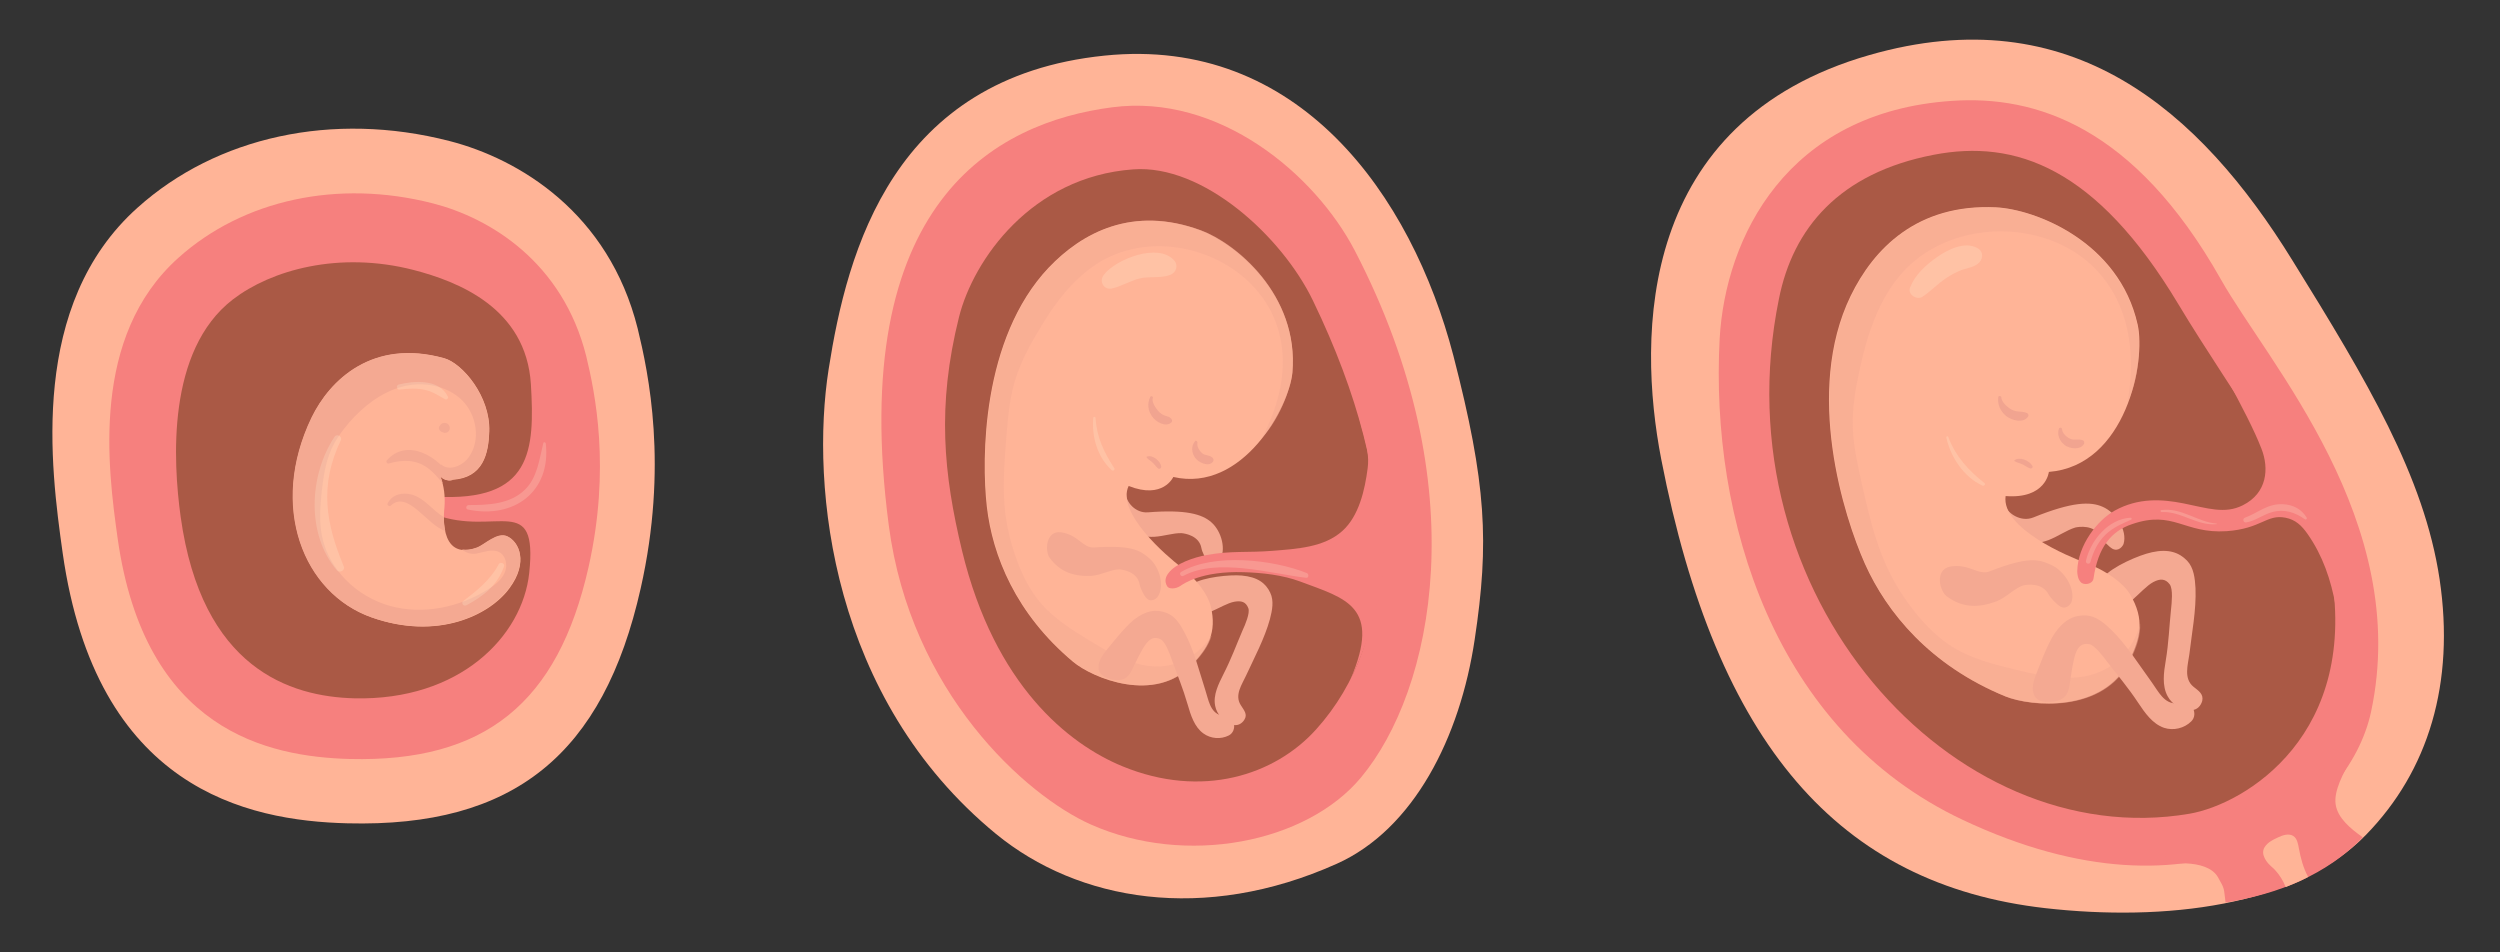
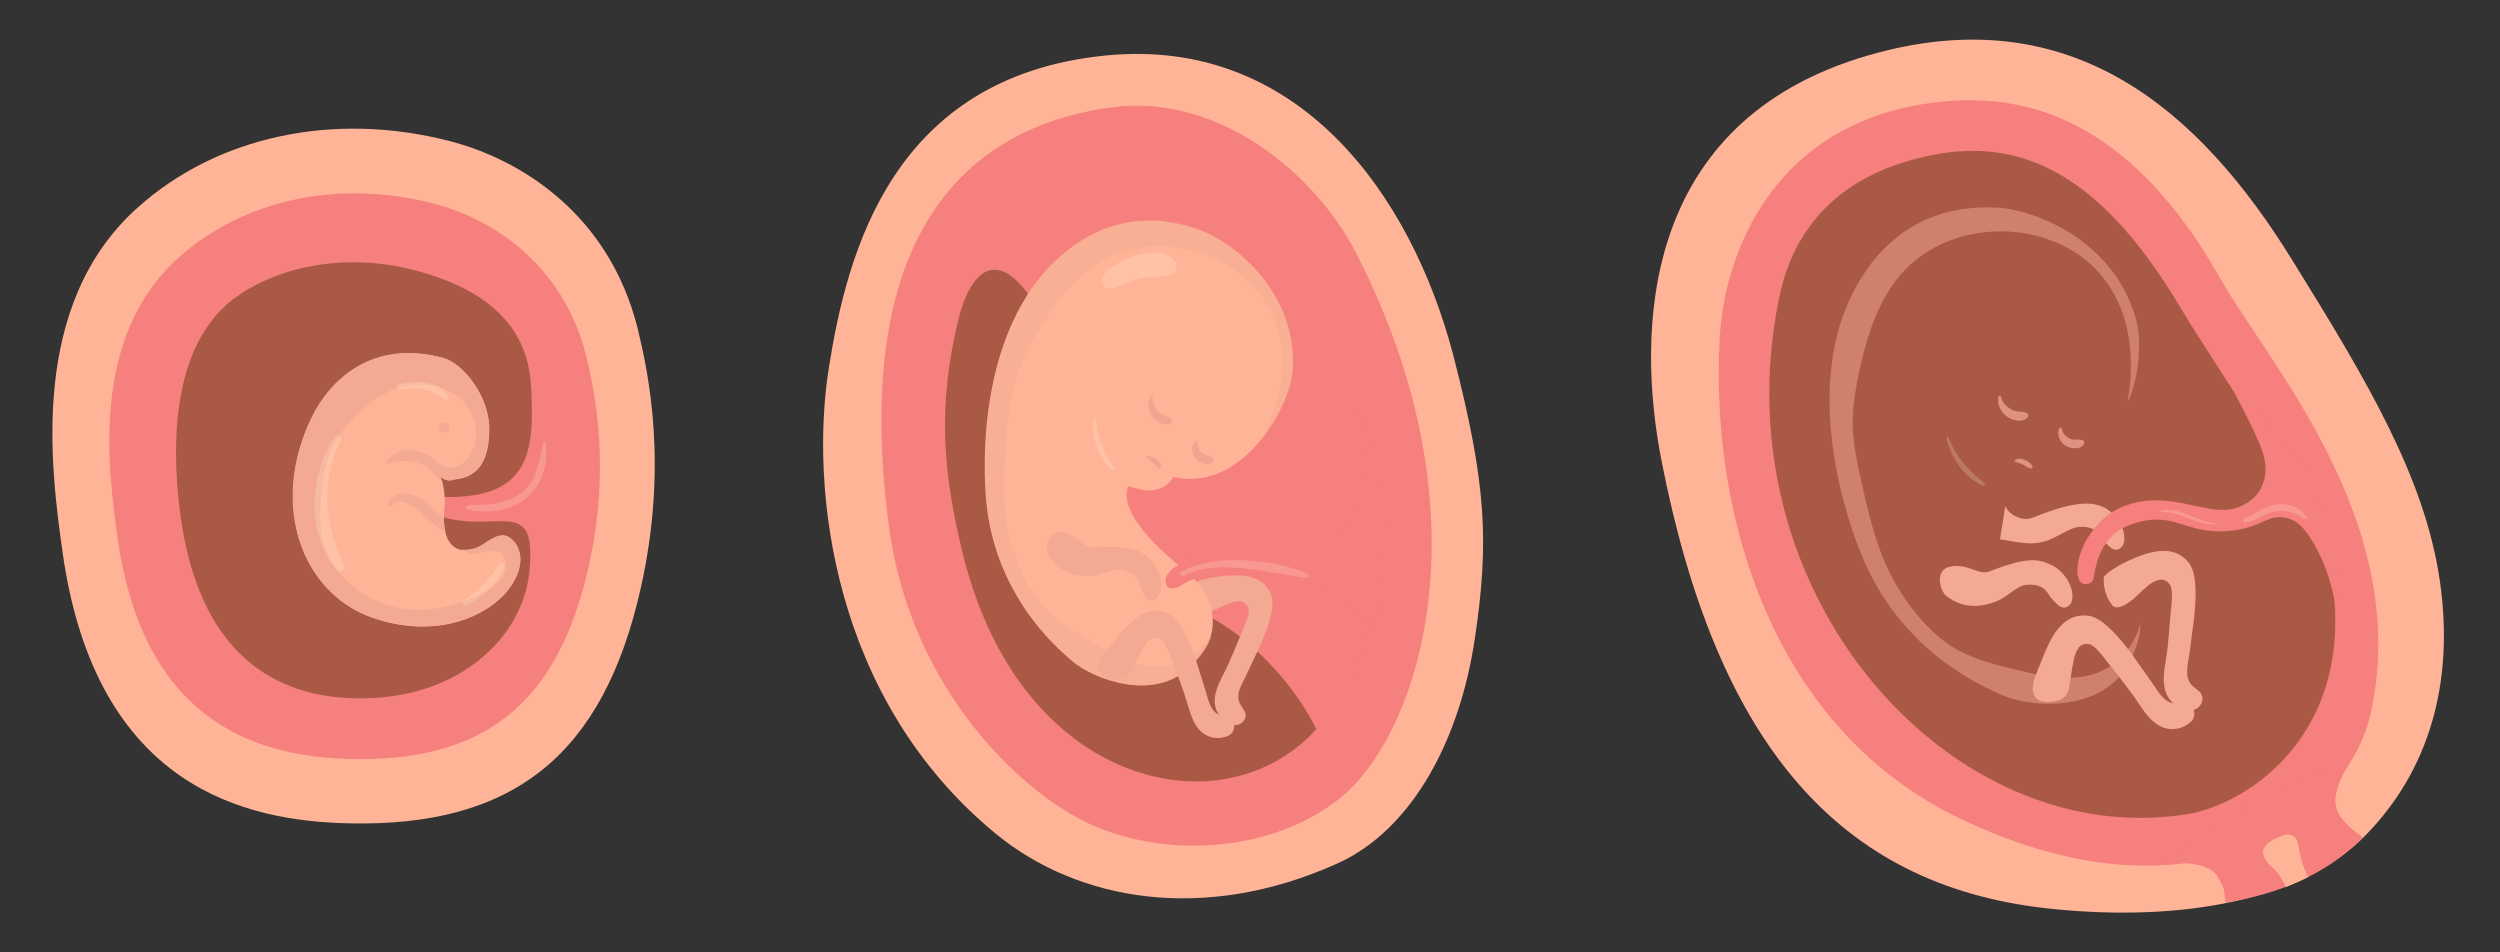
<svg xmlns="http://www.w3.org/2000/svg" id="Capa_1" x="0px" y="0px" viewBox="0 0 890 339" style="enable-background:new 0 0 890 339;" xml:space="preserve">
  <rect x="0" y="0" width="890" height="339" fill="#333333" stroke="none" />
  <style type="text/css">	.st0{fill:#FFB497;}	.st1{fill:#F6807E;}	.st2{fill:#AA5945;}	.st3{fill:#F4A992;}	.st4{opacity:0.2;}	.st5{fill:#FFF9DE;}	.st6{opacity:0.8;}	.st7{fill:#EDA08E;}	.st8{opacity:0.5;}</style>
  <g>
    <g>
      <path class="st0" d="M868.5,206.2c5.5,36.9-3.9,68.2-26.3,91.1c-24.9,25.5-71.8,30.8-114.1,26c-73.6-8.4-117-58.5-136.7-159.8   c-8.6-44.4-8.2-120.3,74.1-143.9c71.7-20.6,117.6,19.6,150.6,73.1C842.7,135.6,863,169.6,868.5,206.2z" />
    </g>
    <g>
      <g>
        <path class="st1" d="M790.6,99.4c-30.8-54.5-66-65.5-95.6-63.5c-59,3.9-80.8,48.8-82.8,84.7c-3.4,63.8,19.2,139.6,86.6,171.3    c84.6,39.9,137.4-1.6,145.3-38.5C858.6,185.7,807.5,129.4,790.6,99.4z" />
      </g>
      <g>
        <path class="st2" d="M829.5,201.7c-3.6-19.3-35.3-62.2-54-93.4c-29.2-48.7-58-58.8-87.1-53.2c-33.7,6.5-50.1,26.2-55.1,51.3    C611.8,211.8,695.2,304,779.4,289.7C799.3,286.3,840.6,261.4,829.5,201.7z" />
      </g>
      <g>
        <path class="st3" d="M713.9,180.1c0.9,2.7,5.6,5.9,10,4.1c13.8-5.6,20.3-5.7,24.6-3.8c4.9,2.1,8.9,8.5,7.5,13.2    c-0.2,0.7-1.7,2.9-3.9,1.8c-1.3-0.7-3.6-3.1-4.3-4.4c-2.3-4.3-7.7-3.5-9-3.2c-3,0.9-6.2,3.2-9.6,4.5c-6.2,2.3-11.2,0.5-17.2-0.3    L713.9,180.1z" />
      </g>
      <g>
        <path class="st3" d="M749,205.3c3.1-3.6,12.4-7.7,17.1-8.7c5.9-1.3,9.7,0.1,12.5,3c2.4,2.5,2.8,6.3,3,9.8    c0.3,7.8-1.3,15.9-2.2,23.6c-0.5,3.7-2.1,8.6,1.5,11.5c1.9,1.5,3.6,2.6,3.1,5c-0.5,1.8-1.8,3.2-3.7,3.3c-3.5,0.1-7-1.9-8.6-4.9    c-2.1-3.8-1.4-8.5-0.7-12.7c1.1-6.6,1.2-11.8,1.9-18.4c0.2-2,0.8-7.1-0.5-8.8c-1.6-2.1-3.5-2-5.8-0.8c-2.3,1.2-5.3,4.5-7.3,6.2    c-2.1,1.6-5.6,4.1-7.3,2.1C748.2,210.8,749,205.3,749,205.3z" />
      </g>
      <g>
-         <path class="st0" d="M758.2,211.4c-2.3-3.7-8.1-8.2-15.9-11.1c-5.7-2.1-29.9-12.1-28.3-23.7c14.4,1.1,15.4-8.6,15.4-8.6    c27.5-2.2,34.6-39.4,31.6-52.5c-6.6-29.5-36.4-41-50.5-41.7c-28-1.3-43.5,14.7-51.7,31.6c-16.5,34.1-2.4,78.5,5.1,95.3    c7.8,17.4,23.2,36.2,50,47.2c8.9,3.6,35.1,6.2,44.3-13C761.8,227.2,763.8,220.7,758.2,211.4z" />
-       </g>
-       <g class="st4">
-         <g>
-           <path class="st5" d="M684.3,105.7c3.1-2,5.6-4.8,8.7-6.8c1.7-1.1,3.5-2.1,5.4-2.8c2-0.7,4-0.9,5.7-2.2c1.9-1.4,2.2-4.2,0-5.5     c-4.6-2.7-10.8,0.5-14.6,3.2c-3.9,2.7-7.7,6.2-9.5,10.7C679,104.8,682.3,106.9,684.3,105.7L684.3,105.7z" />
-         </g>
+         </g>
+       <g class="st4">
+         <g>
+           </g>
      </g>
      <g class="st6">
        <g>
          <path class="st7" d="M711.4,141.3c-0.4,2.6,0.7,5.1,2.8,6.8c2,1.6,6.1,2.7,7.8,0.2c0.3-0.4,0.1-1-0.3-1.2     c-1.7-0.9-3.8-0.2-5.6-1.3c-1.3-0.7-3.7-2.7-3.6-4.4C712.4,140.9,711.5,140.8,711.4,141.3L711.4,141.3z" />
        </g>
      </g>
      <g class="st6">
        <g>
          <path class="st7" d="M733,152.6c-0.8,2.1,0.2,4.5,2.1,5.9c1.8,1.3,5.6,1.8,6.8-0.5c0.2-0.4,0.1-1-0.3-1.2     c-1.5-0.7-3.1,0.1-4.6-0.6c-1.2-0.5-2.9-2-2.9-3.4C734,152.1,733.2,152.1,733,152.6L733,152.6z" />
        </g>
      </g>
      <g class="st6">
        <g>
          <path class="st7" d="M717.1,164.1c0.7,0.5,1.6,0.7,2.4,1c1.1,0.4,2,1.2,3.1,1.6c0.6,0.3,1.3-0.3,0.9-0.9c-1-1.8-4.6-3.4-6.4-1.9     C717.1,164,717.1,164,717.1,164.1L717.1,164.1z" />
        </g>
      </g>
      <g class="st8">
        <path class="st3" d="M761.9,222c-1.9,7.7-7.5,14.5-14.9,17.4c-9.2,3.6-19.5,1.4-29-0.9c-7.9-1.9-16-3.9-22.9-8.2    c-4.7-2.9-8.8-6.9-12.4-11.2c-4.5-5.4-8.3-11.4-11.2-17.8c-4.1-9.1-6.4-19-8.6-28.7c-1.5-6.8-3.1-13.6-3.3-20.5    c-0.2-7,1-14,2.5-20.8c2.7-12.4,6.8-24.9,15.2-34.3c14.7-16.3,41.5-19.1,60.4-7.8c15.2,9.2,24.3,27.5,19.7,54    c4.9-10.1,4.5-23.5,3.5-27.6c-6.9-29.5-36.1-41-50.2-41.7c-28-1.3-43.5,14.7-51.7,31.6c-16.5,34.1-2.4,78.5,5.1,95.3    c7.8,17.4,23.2,36.2,50,47.2c8.9,3.6,35.1,6.2,44.3-13C760.6,230.5,762.1,226.4,761.9,222z" />
      </g>
      <g class="st4">
        <g>
          <path class="st5" d="M748.1,227c0.4,0,0.9-0.1,1.3-0.1c0,0,0,0,0,0C749,226.9,748.6,226.9,748.1,227     C748.1,227,748.1,227,748.1,227L748.1,227z" />
        </g>
      </g>
      <g class="st4">
        <g>
          <path class="st5" d="M692.9,155.8c1.6,7.1,6.2,14,12.9,17.1c0.5,0.2,1.2-0.5,0.7-0.9c-5.7-4.5-10.3-9.5-12.9-16.4     C693.4,155.1,692.8,155.3,692.9,155.8L692.9,155.8z" />
        </g>
      </g>
      <g>
        <path class="st3" d="M694.3,201.7c6.6-1.2,10,3.3,14,1.7c13.9-5.4,17.4-4.3,21.7-2.4c4.9,2.1,8.9,8.5,7.5,13.2    c-0.2,0.7-1.7,2.9-3.9,1.8c-1.3-0.7-3.6-3.1-4.3-4.4c-2.3-4.3-7.7-3.5-9-3.2c-3,0.9-6.2,4.4-9.6,5.7c-6.2,2.3-11.9,2.4-17.5-1.7    C690.5,210.6,688.6,202.8,694.3,201.7z" />
      </g>
      <g>
        <path class="st3" d="M724.6,240.7c0.9-2.2,4.2-11.4,6.9-15.3c3.5-5,7.1-6.5,11.2-6.3c3.5,0.2,6.4,2.7,8.9,5.1    c5.6,5.5,9.9,12.5,14.5,18.8c2.2,3,4.3,7.7,8.9,7.4c2.4-0.2,4.4-0.6,5.6,1.5c0.9,1.7,0.8,3.6-0.5,4.9c-2.5,2.5-6.4,3.4-9.7,2.3    c-4.1-1.4-6.8-5.3-9.2-8.9c-3.7-5.6-7.1-9.5-11.2-14.8c-1.2-1.6-4.3-5.8-6.3-6.1c-2.6-0.4-3.9,0.9-4.8,3.4s-1.6,7.6-2,10.2    c-0.4,2.6-0.5,6.7-7.3,7C721.8,250.3,723.6,243.2,724.6,240.7z" />
      </g>
      <g>
        <path class="st1" d="M739.5,203.3c0.2-9.3,7.3-18.2,13.3-21.5c8.5-4.7,16.9-4.1,24.5-2.6c8.5,1.7,14.7,3.9,21.1,0.7    c8.8-4.4,9.4-13.2,6.7-20.1c-2.7-7-7.1-15.2-11.7-23.9c7.2,4.2,12.1,12.7,17.1,18.5c3.3,3.9,6.9,7.5,9.6,11.8    c2.8,4.5,4.6,9.6,6.3,14.6c3.9,11.3,7.1,23,5.1,34.9c-1.7-9.3-4.6-17.9-10-25.6c-2.1-3-4.3-5.1-7.9-5.8    c-6.7-1.3-8.5,3.9-20.9,4.8c-15.2,1-18.9-7.6-33.7-2.5c-7.5,2.5-12.1,8.3-13.7,19.3c-0.3,2.2-3.5,2.5-4.5,1.4    C739.7,206.2,739.5,204.4,739.5,203.3z" />
      </g>
    </g>
    <g>
      <g>
        <path class="st1" d="M840.9,297.9c-4.1-2.9-8.7-6.7-9.4-11.5c-0.7-4.6,2.3-10.8,6.6-17.8c-20.8,8.9-56,27-70.6,39.3    c3.3-0.2,18-2.7,22.1,4.4c2.6,4.5,2,3.9,2.7,9c19-3.1,35.7-9.8,48.8-23.1C841.2,298.2,841,298,840.9,297.9z" />
      </g>
    </g>
    <g>
      <path class="st0" d="M818.4,302c-0.3-1.6-0.6-3.5-2-4.4c-1.6-1-3.7-0.3-5.4,0.5c-1.1,0.5-2.1,1-3.1,1.7c-0.9,0.7-1.8,1.6-2.1,2.7   c-0.4,1.4,0.2,2.8,1,4c0.8,1.2,2,2.1,3,3.1c1.7,1.8,3,3.9,3.9,6.2c2.7-1.1,5.4-2.2,8-3.6C820,309.1,819,305.4,818.4,302z" />
    </g>
    <g class="st4">
      <g>
-         <path class="st5" d="M744.2,200.1c0.9-3.6,2.7-7.2,5.4-9.8c2.6-2.5,5.9-3.9,9.1-5.3c0.3-0.2,0.2-0.7-0.2-0.7    c-7.9,0.4-14.3,8.1-15.9,15.4C742.4,200.7,743.9,201.1,744.2,200.1L744.2,200.1z" />
-       </g>
+         </g>
    </g>
    <g class="st4">
      <g>
        <path class="st5" d="M769.5,182.3c6.9-0.4,12.7,5,19.6,4.3c0.1,0,0.1-0.2,0-0.2c-7-0.6-12.4-5.8-19.7-4.8    C769,181.6,769.1,182.3,769.5,182.3L769.5,182.3z" />
      </g>
    </g>
    <g class="st4">
      <g>
        <path class="st5" d="M799.6,186c3.4-0.6,6-2.8,9.3-3.7c4.3-1.2,8.2,0.1,11.7,2.6c0.3,0.2,0.8-0.2,0.6-0.6    c-1.9-3.1-4.8-4.6-8.4-4.8c-5.5-0.3-8.8,3-13.6,4.8C798.2,184.7,798.6,186.1,799.6,186L799.6,186z" />
      </g>
    </g>
  </g>
  <g>
    <g>
      <path class="st0" d="M525,227.6c-5.2,34.9-21.7,67.6-49.1,79.9c-47.3,21.2-92.1,13.3-121.3-10.6C296,248.8,288.4,173.6,295,131.4   c6.6-42.2,23-103.9,98.2-111.6c69.1-7.1,109.3,49.7,124.2,106.8C529.2,172.3,530.2,193.1,525,227.6z" />
    </g>
    <g>
      <g>
        <path class="st1" d="M316.4,187c7.8,59.6,48.8,96.2,71.9,106.5c33.9,15.1,76.8,6.6,96.2-16.7c25.7-30.8,41.5-103.5-2.2-187.6    C468.1,62,434,33.2,395.9,38.2C354.4,43.6,301.3,72,316.4,187z" />
      </g>
      <g>
-         <path class="st2" d="M341.4,112.9c-7.9,31.7-5.5,55.8,1.1,83.2c11.6,47.9,37.9,68.8,57.1,76.7c28.2,11.6,54.2,3.3,69-13.2    c28.6-31.8,31.4-85.2-1.2-152.6c-11-22.8-39.1-48.6-64-46.7C367.2,62.9,346.5,92.5,341.4,112.9z" />
-       </g>
-       <g>
-         <g>
-           <path class="st3" d="M400.9,176c0,2.6,3.2,6.7,7.7,6.4c13.7-1.1,19.4,0.7,22.6,3.5c3.7,3.2,5.5,10,2.9,13.7     c-0.4,0.6-2.3,2.1-3.9,0.5c-1-1-2.3-3.7-2.5-5c-0.8-4.4-5.8-5.2-7.1-5.3c-2.8-0.1-6.3,1.1-9.7,1.3c-6,0.3-10-2.7-15-5.1     L400.9,176z" />
-         </g>
+         <path class="st2" d="M341.4,112.9c-7.9,31.7-5.5,55.8,1.1,83.2c11.6,47.9,37.9,68.8,57.1,76.7c28.2,11.6,54.2,3.3,69-13.2    c-11-22.8-39.1-48.6-64-46.7C367.2,62.9,346.5,92.5,341.4,112.9z" />
+       </g>
+       <g>
+         <g>
+           </g>
        <g>
          <path class="st3" d="M424.7,207.8c3.7-2.3,13.1-3.3,17.4-2.9c5.6,0.5,8.5,2.7,10.1,6.1c1.4,2.9,0.7,6.3-0.1,9.4     c-1.9,6.9-5.5,13.6-8.5,20.1c-1.4,3.1-4.2,6.9-1.9,10.5c1.2,1.9,2.5,3.3,1.3,5.2c-0.9,1.5-2.5,2.3-4.2,1.8     c-3.1-0.9-5.6-3.6-6.2-6.7c-0.8-3.9,1.2-7.8,3-11.4c2.8-5.5,4.4-10,6.8-15.6c0.8-1.7,2.7-6.1,2-7.8c-0.9-2.3-2.5-2.7-4.9-2.3     c-2.4,0.4-5.9,2.5-8.1,3.4c-2.3,0.8-6.1,2-7-0.2C422.4,212.5,424.7,207.8,424.7,207.8z" />
        </g>
        <g>
          <path class="st0" d="M431,215.7c-1-3.9-4.8-9.5-10.9-14.1c-4.4-3.4-22.9-19-18.3-28.6c12.3,4.9,15.9-3.2,15.9-3.2     c24.7,5.7,41.3-25,42.4-37.2c2.4-27.7-20.5-46.1-32.7-50.6c-24.2-8.9-42.2,0.8-54.1,13.3c-23.9,25.3-23.9,68.2-22,85     c2,17.5,10.3,38.2,30.7,55.3c6.8,5.7,29.1,15.2,42.5,0.9C429.8,230.7,433.4,225.5,431,215.7z" />
        </g>
        <g class="st4">
          <g>
            <path class="st5" d="M395.8,102.7c3.3-0.7,6.3-2.6,9.6-3.5c3.6-1,7.6,0,11.1-1.3c2.3-0.8,3.1-3.5,1.4-5.3      c-5.6-6.2-20.6-0.4-24.9,5.2C391.2,100,392.8,103.3,395.8,102.7L395.8,102.7z" />
          </g>
        </g>
        <g class="st6">
          <g>
            <path class="st7" d="M409.5,141.3c-1.1,2.2-0.9,4.8,0.6,6.9c1.3,1.9,4.8,4.1,6.9,2.2c0.4-0.4,0.3-0.9,0-1.3      c-0.6-0.8-1.5-0.8-2.4-1.2c-0.9-0.3-1.5-0.8-2.2-1.5c-0.9-1-2.5-3.3-2-4.7C410.6,141.1,409.7,140.8,409.5,141.3L409.5,141.3z" />
          </g>
        </g>
        <g class="st6">
          <g>
            <path class="st7" d="M425.4,157.1c-1.4,1.7-1.2,4,0,5.8c1.2,1.7,4.8,3.5,6.4,1.5c0.3-0.4,0.3-0.9,0-1.3c-1-1.2-2.8-0.8-3.9-1.8      c-0.9-0.8-1.9-2.4-1.6-3.7C426.3,157.1,425.7,156.6,425.4,157.1L425.4,157.1z" />
          </g>
        </g>
        <g class="st6">
          <g>
            <path class="st7" d="M408.2,162.8c0.4,0.7,1.1,1,1.7,1.5c0.9,0.7,1.5,1.7,2.3,2.4c0.5,0.5,1.3,0,1.2-0.7      c-0.3-1.9-3.2-4.3-5.2-3.4C408.1,162.7,408.1,162.8,408.2,162.8L408.2,162.8z" />
          </g>
        </g>
        <g class="st8">
          <path class="st3" d="M431.4,226.1c-3.8,6.2-10.6,10.6-17.9,11.1c-9,0.6-17.5-4.2-25.2-8.9c-6.4-3.9-12.9-7.9-17.8-13.6     c-3.3-3.9-5.8-8.5-7.7-13.2c-2.4-6-4.1-12.3-4.9-18.7c-1.1-9.2-0.3-18.4,0.4-27.6c0.5-6.4,1.1-12.8,2.8-18.9     c1.8-6.2,4.7-12,8-17.5c5.8-10.1,12.9-19.9,22.9-25.8c17.5-10.2,41.8-5.2,55.1,10c10.8,12.3,13.7,30.9,2.2,52.8     c7.1-7.5,10.5-19.3,10.8-23.3c2.2-27.8-20.2-46-32.5-50.5c-24.2-8.9-42.2,0.8-54.1,13.3c-23.9,25.3-23.9,68.2-22,85     c2,17.5,10.3,38.2,30.7,55.3c6.8,5.7,29.1,15.2,42.5,0.9C427.8,233.2,430.3,230,431.4,226.1z" />
        </g>
        <g class="st4">
          <g>
            <path class="st5" d="M389.2,148.8c-0.6,6.7,1.5,14,6.6,18.6c0.4,0.4,1.2-0.1,0.9-0.7c-3.7-5.7-6.3-11.1-6.7-18      C389.9,148.3,389.2,148.3,389.2,148.8L389.2,148.8z" />
          </g>
        </g>
        <g>
          <path class="st3" d="M377.7,189.5c6.1,0.8,7.8,5.7,11.8,5.4c13.7-0.9,16.4,1.1,19.7,3.9c3.7,3.2,5.5,10,2.9,13.7     c-0.4,0.6-2.3,2.1-3.9,0.5c-1-1-2.3-3.7-2.5-5c-0.8-4.4-5.8-5.2-7.1-5.3c-2.8-0.1-6.7,2.1-10,2.3c-6,0.3-11.1-1.2-14.9-6.4     C371.9,196.2,372.3,188.8,377.7,189.5z" />
        </g>
        <g>
          <path class="st3" d="M393.4,232.1c1.4-1.7,6.9-8.8,10.3-11.5c4.4-3.4,8.1-3.8,11.6-2.4c3,1.1,4.9,4.1,6.4,7     c3.4,6.3,5.2,13.7,7.4,20.5c1.1,3.2,1.6,8,5.7,9c2.2,0.5,4.1,0.7,4.5,2.9c0.3,1.7-0.3,3.4-1.8,4.2c-2.9,1.5-6.5,1.2-9.1-0.7     c-3.2-2.3-4.5-6.5-5.6-10.3c-1.7-5.9-3.6-10.3-5.7-16.1c-0.6-1.8-2.2-6.2-3.9-7.1c-2.2-1.1-3.7-0.3-5.2,1.6     c-1.5,1.9-3.5,6.2-4.6,8.4c-1.1,2.2-2.3,5.8-8.3,4.1C388.3,239.8,391.8,234,393.4,232.1z" />
        </g>
      </g>
      <g>
        <path class="st1" d="M416,204c2.5-3.4,9.1-5.6,13.5-6.4c8.5-1.6,14.7-0.8,23.4-1.5c8.7-0.7,18.5-1.2,25-7.1    c5.9-5.3,8-14.6,9-22.4c1-7.8-3.1-15-3.9-22.8c13.2,33.5,13.7,65.6-2.2,98c11.1-26-1.7-28.7-18-34.8c-6.2-2.3-13.4-3.1-20-3.3    c-15.1-0.5-21.6,4.2-22.6,4.9c-1.6,1.1-4.1,1.2-4.7,0.1C414.3,206.7,415.2,205,416,204z" />
      </g>
    </g>
    <g class="st4">
      <g>
        <path class="st5" d="M421.3,205c12.1-6.5,31-0.8,43.7,0.7c1,0.1,1-1.4,0.2-1.7c-12-4.8-33.1-7.2-44.7-0.4    C419.6,204.1,420.4,205.5,421.3,205L421.3,205z" />
      </g>
    </g>
  </g>
  <g>
    <g>
      <g class="st4">
        <g>
          <path class="st5" d="M145.5,162.7c0.2,0,0.5,0,0.7,0c0.1,0,0.1-0.1,0-0.1c-0.2,0-0.5-0.1-0.7-0.1     C145.3,162.4,145.3,162.7,145.5,162.7L145.5,162.7z" />
        </g>
      </g>
      <g class="st4">
        <g>
          <path class="st5" d="M142.9,163.9c3.5-1.6,7.1-0.8,10.1,1.3c0.6,0.4,1-0.4,0.7-0.9c-2.7-3.4-7.8-3.7-11.4-1.4     C141.7,163.4,142.2,164.2,142.9,163.9L142.9,163.9z" />
        </g>
      </g>
      <g>
        <path class="st0" d="M228.1,209.4c-13.3,59.2-45.2,85.2-104.4,83.7c-35.9-0.9-89.5-12.4-101.4-96.3c-4.3-30.6-12-88.3,26.7-122.9    C77.1,48.7,118.4,39.5,160,50.2c24.9,6.4,56.7,25.6,67,66.7C230.9,132.9,237.9,165.9,228.1,209.4z" />
      </g>
      <g>
        <path class="st1" d="M209.5,202c-10.9,48.2-36.8,69.4-85,68.2c-29.2-0.8-72.9-10.1-82.6-78.4c-3.5-25-9.8-72,21.7-100.1    c22.9-20.5,56.6-28,90.5-19.3c20.3,5.2,46.2,20.9,54.6,54.4C211.8,139.7,217.5,166.6,209.5,202z" />
      </g>
      <g>
        <path class="st2" d="M188.4,204c-2.4,22.5-24.7,45.5-62.3,44.6c-22.8-0.6-54.3-10.6-61.8-64.7c-2.7-19.7-5-59.1,18.6-77.3    c13.7-10.5,37.8-17.3,64.3-10.5c15.8,4.1,40.1,13.5,41.8,40.7c1.4,23.6,0.4,42-34.1,40c-5.1-0.3-3.1,5.3,0,6.4    C176.6,191.2,191.5,174.8,188.4,204z" />
      </g>
      <g>
        <g>
          <g>
            <path class="st0" d="M111,148.7c6.4-13.4,21.7-28.2,47.2-21.1c6.5,1.8,16.4,13.5,16,26c-0.3,7.9-2.1,16.5-13.1,17.2      c0,0-3.6,1.6-7-4.6c1.5,0.1,4.9,5.9,4.1,14.8c0,0-2.6,19,11.6,14c2.7-1,7.2-5.6,10.8-4c4.2,1.9,7.6,9.2,0.8,18.4      c-7,9.6-25.6,18.7-49.1,10.4C108.2,211.2,95.7,180.5,111,148.7z" />
          </g>
          <g>
            <g>
              <path class="st3" d="M137.7,163.9c-0.4,0.4,0.1,1.3,0.7,1.1c4.9-1.4,9.7-1.5,14,1.7c2,1.5,3.6,3.4,5.2,5.4       c-0.2-0.9-0.5-1.7-0.8-2.4c2.1,1.8,3.9,1.4,4.3,1.2C156.5,162.5,144.9,155.7,137.7,163.9z" />
            </g>
            <g>
              <path class="st3" d="M138,179.2c-0.3,0.6,0.6,1.3,1.1,0.8c6.1-5.7,13,7.1,19.4,9c-0.4-1.7-0.5-3.4-0.5-4.9       c-3.9-2.3-6.7-6.6-11.3-8C143.3,175.2,139.7,175.9,138,179.2z" />
            </g>
          </g>
          <g>
            <g>
              <path class="st3" d="M158.5,154.1c2.1-0.2,2.2-3,0.2-3.5c-0.9-0.2-1.6,0.1-2.1,0.9c-0.1,0.1-0.1,0.2-0.2,0.3       c-0.8,1.6,1.8,3,2.8,1.5c0.1-0.2,0.2-0.4,0.4-0.5c-0.5,0.2-1.1,0.3-1.6,0.5c0.1,0,0.2,0.1,0.3,0.1c-0.3-0.3-0.6-0.7-0.9-1       c0.2-0.3,0.4-0.6,0.6-0.8C156.4,151.9,156.9,154.2,158.5,154.1L158.5,154.1z" />
            </g>
          </g>
        </g>
        <g>
          <path class="st3" d="M180.6,190.9c-3.6-1.7-8.1,3-10.8,4c-2.1,0.8-3.8,0.9-5.3,0.7c1.2,1.2,3.3,1.8,5,1.5     c2.7-0.5,5.6-1.8,8.1-0.6c2.5,1.2,3.2,4.7,2.1,7.3c-1.1,2.6-3.4,4.4-5.8,5.9c-10.3,6.5-23.3,9.3-35.1,6     c-11.8-3.3-21.9-13-24.2-25c-1-5.1-0.6-10.3-0.1-15.4c0.6-5.2,1.3-10.4,3.4-15.2c1.6-3.6,3.9-6.8,6.5-9.8     c5-5.7,11.3-10.6,18.6-12.6c7.3-2,15.8-0.6,21.3,4.6c5.5,5.3,7,14.6,2.4,20.7c-2.3,3-7.1,4.9-9.8,2.2l0.5,4.9     c0.2,0.1,0.3,0.2,0.5,0.3c0.2,0.1,0.4,0.2,0.6,0.3c0.1,0,0.3,0.1,0.4,0.1c1,0.2,1.7,0.1,2,0c0,0,0,0,0-0.1c0,0,0.1,0,0.1,0     c11-0.7,12.9-9.3,13.1-17.2c0.4-12.4-9.6-24.2-16-26c-25.5-7.1-40.7,7.8-47.2,21.1c-15.3,31.8-2.9,62.6,21.2,71.1     c23.6,8.4,42.1-0.8,49.1-10.4C188.2,200.1,184.8,192.9,180.6,190.9z" />
        </g>
        <g class="st4">
          <g>
            <path class="st5" d="M119.1,155.5c-9,13.5-10.2,34.7,0.9,47.6c0.9,1,3-0.1,2.4-1.4c-6.5-15.6-8.7-28.9-1.1-44.9      C122,155.4,120,154.2,119.1,155.5L119.1,155.5z" />
          </g>
        </g>
        <g class="st4">
          <g>
            <path class="st5" d="M177.5,200.9c-2.7,5.4-7.9,9.5-12.6,13.1c-0.9,0.7,0.2,2,1.1,1.5c6-3.2,11.1-7.1,13.4-13.8      C179.9,200.6,178.1,199.8,177.5,200.9L177.5,200.9z" />
          </g>
        </g>
        <g class="st4">
          <g>
            <path class="st5" d="M142.2,138.7c3.1-0.4,6.4-0.6,9.5,0.2c2.5,0.6,4.5,2,6.7,3.2c0.7,0.4,1.4-0.4,1-1      c-3.1-6.2-11.9-5.6-17.5-4.2C141,137.1,141.1,138.8,142.2,138.7L142.2,138.7z" />
          </g>
        </g>
      </g>
    </g>
    <g class="st4">
      <g>
        <path class="st5" d="M166.6,181.4c16.3,3.4,29.6-6.3,27.7-23.5c-0.1-0.5-0.8-0.7-0.9-0.1c-1.4,5.7-2.1,12.2-6.5,16.5    c-5.3,5.2-13,5.5-20,5.5C165.9,179.8,165.6,181.2,166.6,181.4L166.6,181.4z" />
      </g>
    </g>
  </g>
</svg>